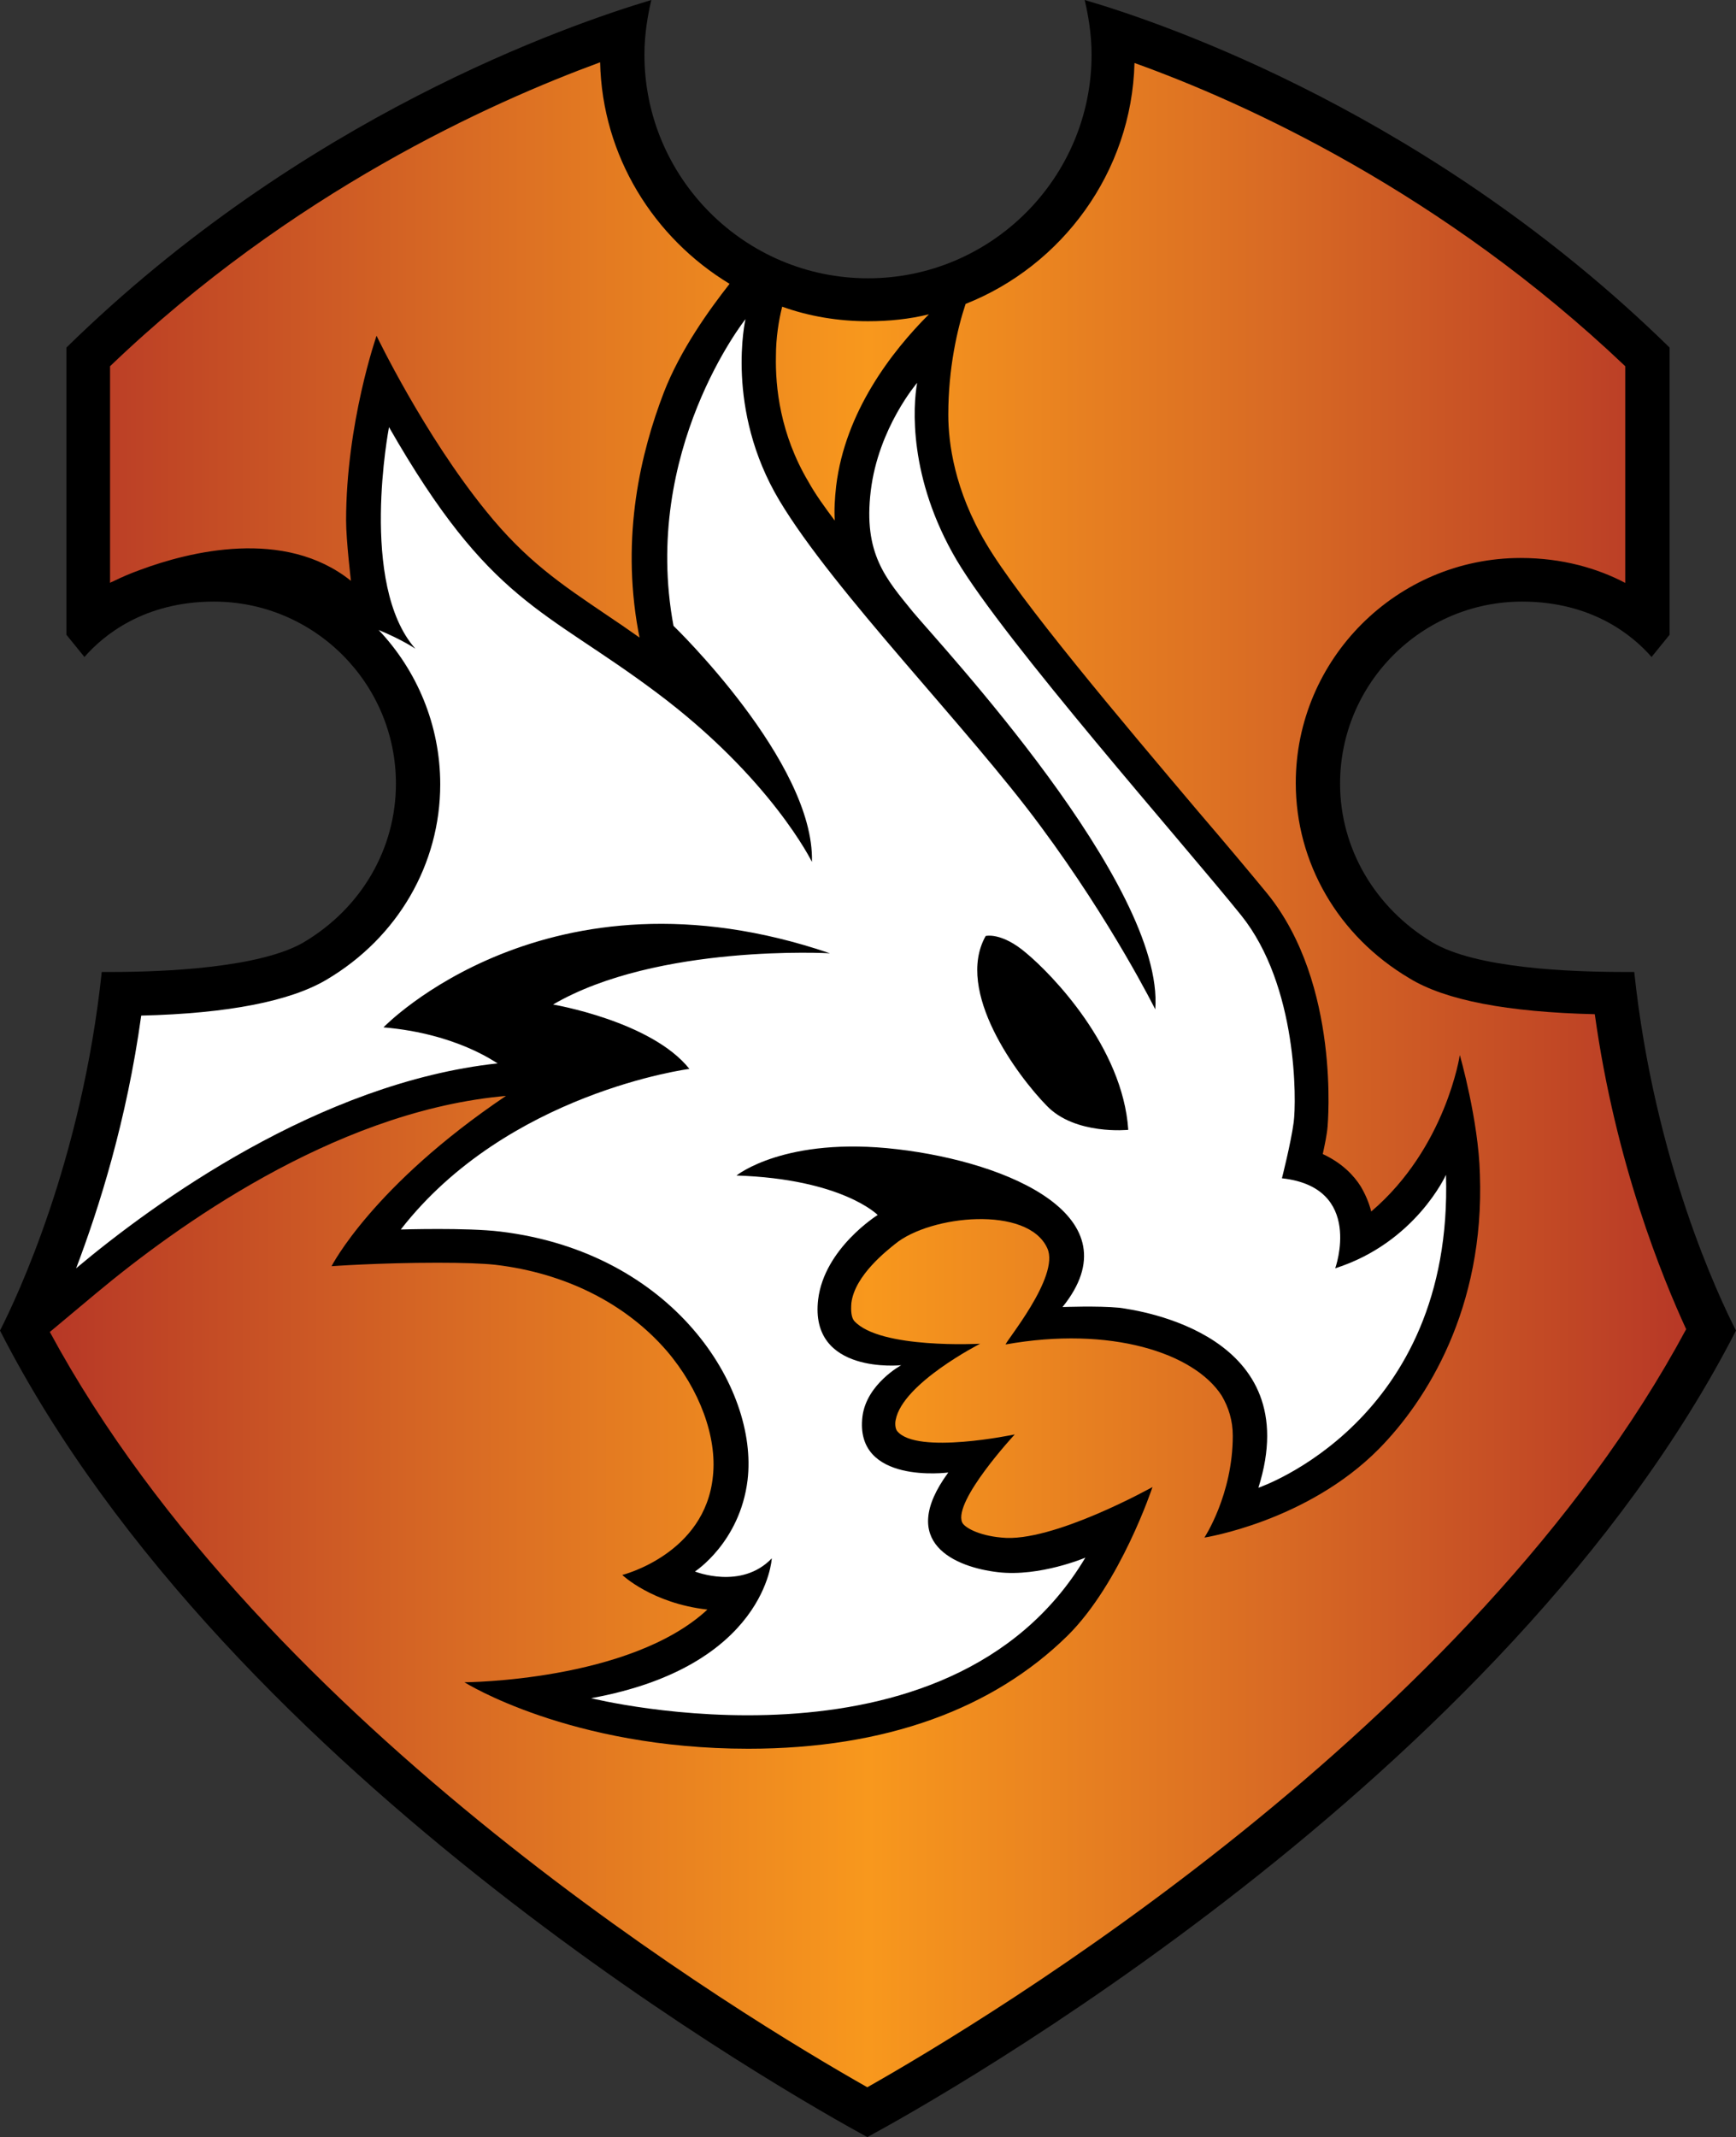
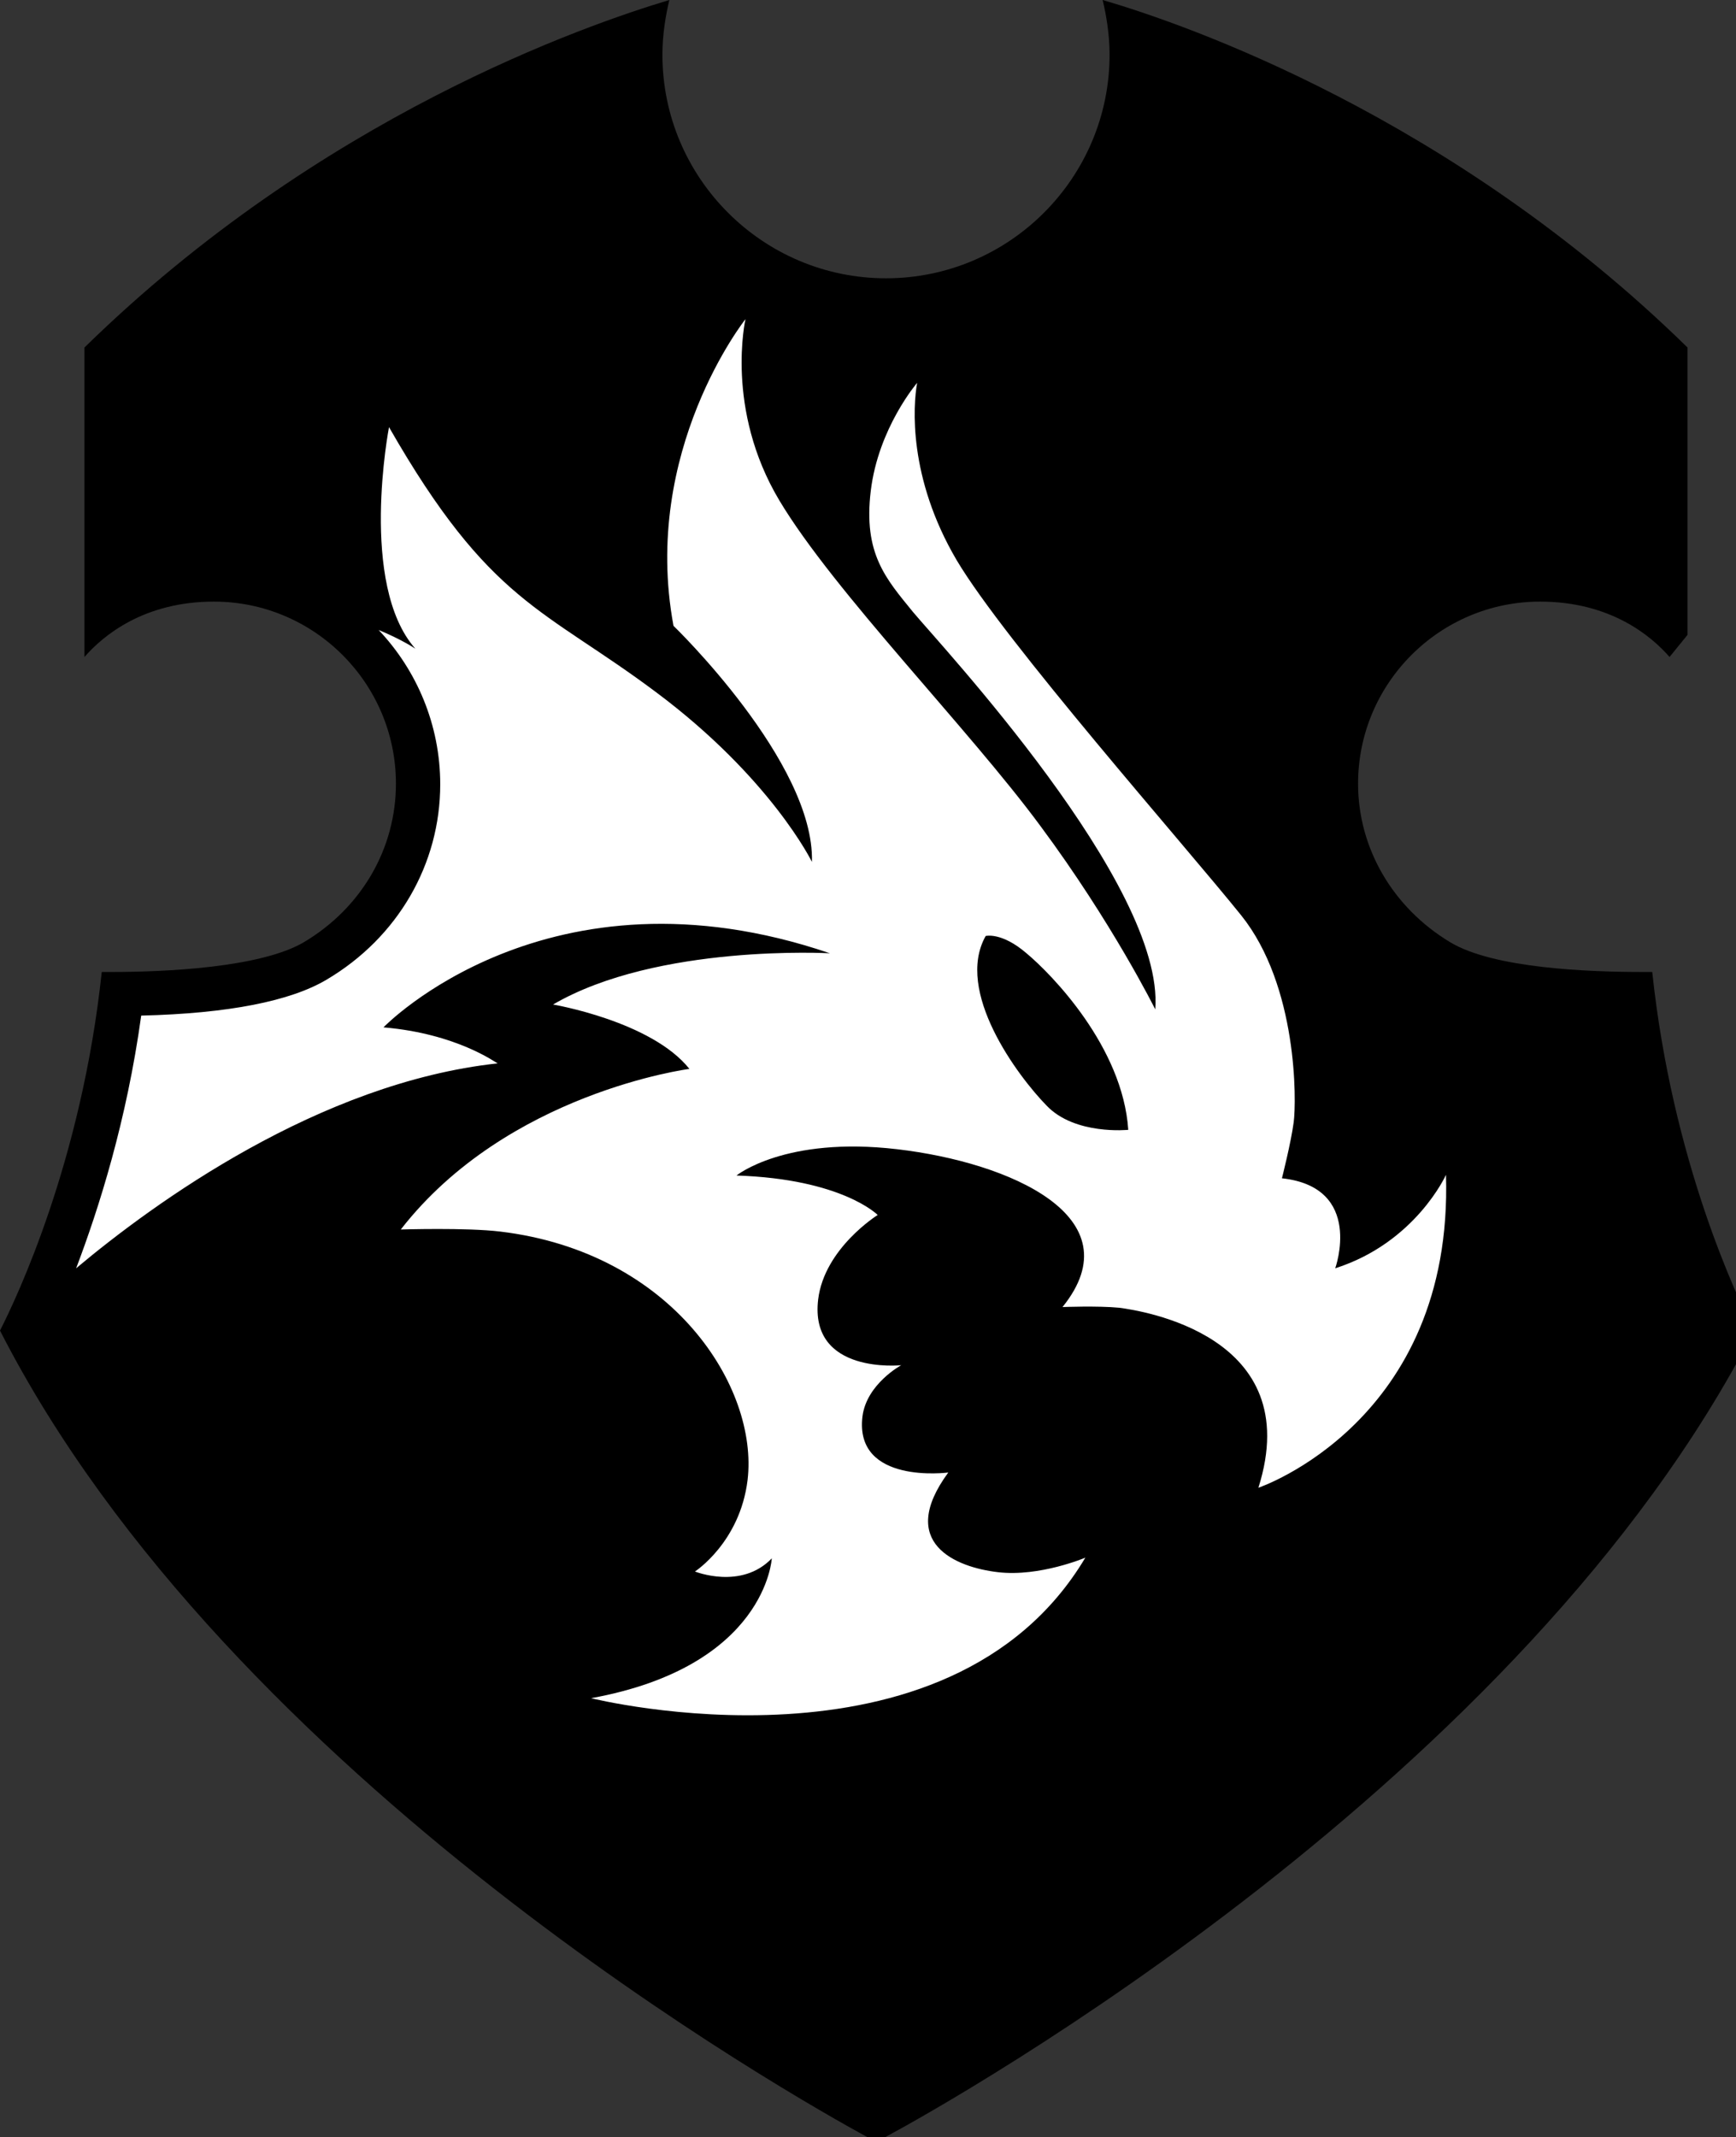
<svg xmlns="http://www.w3.org/2000/svg" xml:space="preserve" width="250.8" height="308.7" viewBox="0 0 250.8 308.7">
  <rect x="0" y="0" width="250.8" height="308.7" fill="#333333" stroke="none" />
  <g transform="translate(-24.8 -22.3)">
-     <path d="M150.1 331C140 325.5 58 279.5 24.8 214.5c2.4-4.7 11.8-24.5 14.7-51.8h1.4c7.7 0 21.5-.6 27.8-4.3 8.4-5 13.3-13.6 13.3-22.9 0-14.5-11.8-26.3-26.3-26.3-10.1 0-16 4.9-18.7 8l-2.6-3.2V72.5c34.1-33.4 72.5-46.6 84.5-50.2-.5 2.1-1 4.9-1 7.9 0 17.8 14.5 32.3 32.3 32.3s32.3-14.5 32.3-32.3c0-3-.5-5.8-1-7.9 12 3.5 50.4 16.8 84.5 50.2V114l-2.6 3.2c-2.7-3.1-8.6-8-18.7-8-14.5 0-26.3 11.8-26.3 26.3 0 9.3 5 17.9 13.3 22.9 6.3 3.8 20.1 4.3 27.8 4.3h1.4c2.9 27.4 12.3 47.1 14.7 51.8-33.3 65-115.3 111-125.5 116.5" />
+     <path d="M150.1 331C140 325.5 58 279.5 24.8 214.5c2.4-4.7 11.8-24.5 14.7-51.8h1.4c7.7 0 21.5-.6 27.8-4.3 8.4-5 13.3-13.6 13.3-22.9 0-14.5-11.8-26.3-26.3-26.3-10.1 0-16 4.9-18.7 8V72.5c34.1-33.4 72.5-46.6 84.5-50.2-.5 2.1-1 4.9-1 7.9 0 17.8 14.5 32.3 32.3 32.3s32.3-14.5 32.3-32.3c0-3-.5-5.8-1-7.9 12 3.5 50.4 16.8 84.5 50.2V114l-2.6 3.2c-2.7-3.1-8.6-8-18.7-8-14.5 0-26.3 11.8-26.3 26.3 0 9.3 5 17.9 13.3 22.9 6.3 3.8 20.1 4.3 27.8 4.3h1.4c2.9 27.4 12.3 47.1 14.7 51.8-33.3 65-115.3 111-125.5 116.5" />
    <path d="M80.2 170.7s23.7-24.6 64.5-10.7c0 0-24.9-1.4-40 7.4 0 0 14.2 2.4 19.7 9.3 0 0-26.3 3.4-41.7 23.2 0 0 9.5-.3 14.4.3 24.9 3 37.3 22.5 35.7 35.9-1.1 9-7.6 13.2-7.6 13.2s6.7 2.7 11.1-1.9c0 0-.8 15.6-26.1 20.2 0 0 51.6 12.9 71.4-20.3 0 0-6.6 2.8-12.6 2.1-6.1-.7-14.7-4.2-7.2-14.4 0 0-13.6 1.8-12.4-8.1.6-4.7 5.6-7.4 5.6-7.4s-13.3 1.4-12-9.5c.9-7.4 8.6-12.2 8.6-12.2s-5.1-5.2-20.4-5.7c0 0 7-5.7 23.2-3.8 16.3 1.9 34.4 9.8 23.9 22.8 0 0 5.1-.2 8.2.1 3 .4 27.1 3.9 20.1 26 0 0 28.2-9.5 27.1-45.2 0 0-4.4 9.8-16 13.5 0 0 4.2-11.7-7.7-13 0 0 1.3-5.1 1.7-8.1s.6-19.7-7.6-29.9S170 115 163 103.2c-7-11.9-6.3-22.3-5.7-25.6 0 0-5.6 6.5-6.7 15.6s2.2 12.7 6.1 17.5c3.9 4.7 36.4 39.4 35 57.4 0 0-6.2-12.5-16.6-26.5-10.4-14.1-29.8-33.8-37.7-47s-4.9-26.2-4.9-26.2-15.1 19-10.4 44.3c0 0 20.4 19.7 20 34.1 0 0-5.9-12.1-22.5-24.5-16.3-12.2-24-12.8-38.6-38.3 0 0-4.4 22.7 3.8 32 0 0-1.9-1.3-5.3-2.7 5.5 5.8 8.9 13.7 8.9 22.3 0 11.5-6.1 22.1-16.4 28.2-5.2 3.1-14.2 4.9-26.8 5.2-2.1 15.2-6.1 27.8-9.4 36.5 11.2-9.4 35.1-26.8 60.9-29.6-.3-.1-5.9-4.3-16.5-5.2m87-13.2s2.3-.6 5.9 2.5c3.6 3 13.9 13.5 14.7 25.5 0 0-7.7.8-11.8-3.5-4.2-4.3-13.3-16.5-8.8-24.5" style="fill:#fff" />
    <linearGradient id="a" x1="32.043" x2="268.454" y1="172.275" y2="172.275" gradientTransform="matrix(1 0 0 -1 0 349.89)" gradientUnits="userSpaceOnUse">
      <stop offset="0" style="stop-color:#b73826" />
      <stop offset=".25" style="stop-color:#d86a24" />
      <stop offset=".5" style="stop-color:#f8981d" />
      <stop offset=".75" style="stop-color:#d86a24" />
      <stop offset="1" style="stop-color:#b73826" />
    </linearGradient>
-     <path d="M176.1 202.6c-2.8-6.2-16.9-4.8-22-.6-1.1.9-5.8 4.5-6.3 8.5-.1 1.2 0 2.1.4 2.6 3.7 4.1 18.2 3.3 18.2 3.3s-11.2 5.7-12.2 11c-.1.4-.1 1.2.2 1.6 2.8 3.5 17 .5 17 .5s-8.9 9.6-7.6 12.7c.3.7 2.3 1.9 5.7 2.2 7.3.8 21.8-7.3 21.8-7.3s-4.6 13.9-12.3 21.5c-10.7 10.5-26.2 16.3-46.1 16.3-25.8 0-41-9.6-41-9.6s23.9-.1 35.1-10.5c-8-.9-12.3-5-12.3-5s12-3 13.1-14.3c.6-5.6-1.9-12.5-6.7-18.1-5.9-6.8-14.6-11.2-24.7-12.4-1.8-.2-4.7-.3-8.4-.3-8.5 0-15.3.5-15.3.5s5.9-11.6 25.2-24.6l-1 .1c-24.2 2.5-46.8 18.9-58.2 28.4l-6.7 5.6c31 57.4 100.8 99.3 118.1 109.1 17.3-9.8 87.4-51.9 118.3-109.5-3.4-7.4-10.2-23.9-13.2-45.5-12.6-.3-21.6-2-26.8-5.2-10.3-6.1-16.4-16.7-16.4-28.2 0-17.9 14.6-32.5 32.5-32.5 6 0 11.1 1.5 15.1 3.6V75.2c-26.4-25.1-55-38.1-70.9-43.8-.4 15.8-10.5 29.3-24.4 34.8-1.2 3.6-2.5 9.3-2.5 16 0 4.1.9 10.9 5.4 18.5 4.8 8.2 19.7 25.8 30.6 38.7 4.2 4.9 7.8 9.2 10.1 12 10.6 13.1 8.7 33.4 8.7 33.6-.1 1.2-.4 2.6-.7 4 2.8 1.3 4.5 3.1 5.5 4.7q1.05 1.8 1.5 3.6c10.8-9.2 12.8-22.6 12.8-22.6s2.7 9.4 2.9 17.2c.7 19.4-7.7 32.7-14.6 39.7-10.4 10.5-25.2 12.8-25.2 12.8s4.1-6.2 4.1-14.7c0-2.2-.6-4.1-1.6-5.8-4-6.2-16.1-10.1-31.2-7.4-.3-.1 7.9-9.8 6-13.9m-131-98c7-2.6 20.8-6.1 30.4 1.6 0 0-.7-5.9-.7-8.7 0-14.1 4.4-26.7 4.4-26.7S86 85 95 96.1c5.8 7.2 10.9 10.6 17.4 15q2.25 1.5 4.8 3.3l-.2-1c-2.5-13.8.4-25.8 3.7-34.4 2.4-6.2 6.6-12 9.5-15.7-10.9-6.6-18.4-18.4-18.7-32C95.7 37.1 67 50 40.7 75.2v31.3s.1-.1.4-.2c1.2-.6 2.6-1.2 4-1.7m96.5-12.7c1 1.8 2.3 3.6 3.8 5.6-.1-1.5 0-3.2.2-5 1.3-10.7 8-19.4 13.4-24.8-2.8.7-5.8 1-8.8 1-4.3 0-8.5-.7-12.4-2.1-.5 2-.9 4.5-.9 7.1-.1 4.5.6 11.3 4.7 18.2" style="fill:url(#a)" />
  </g>
</svg>